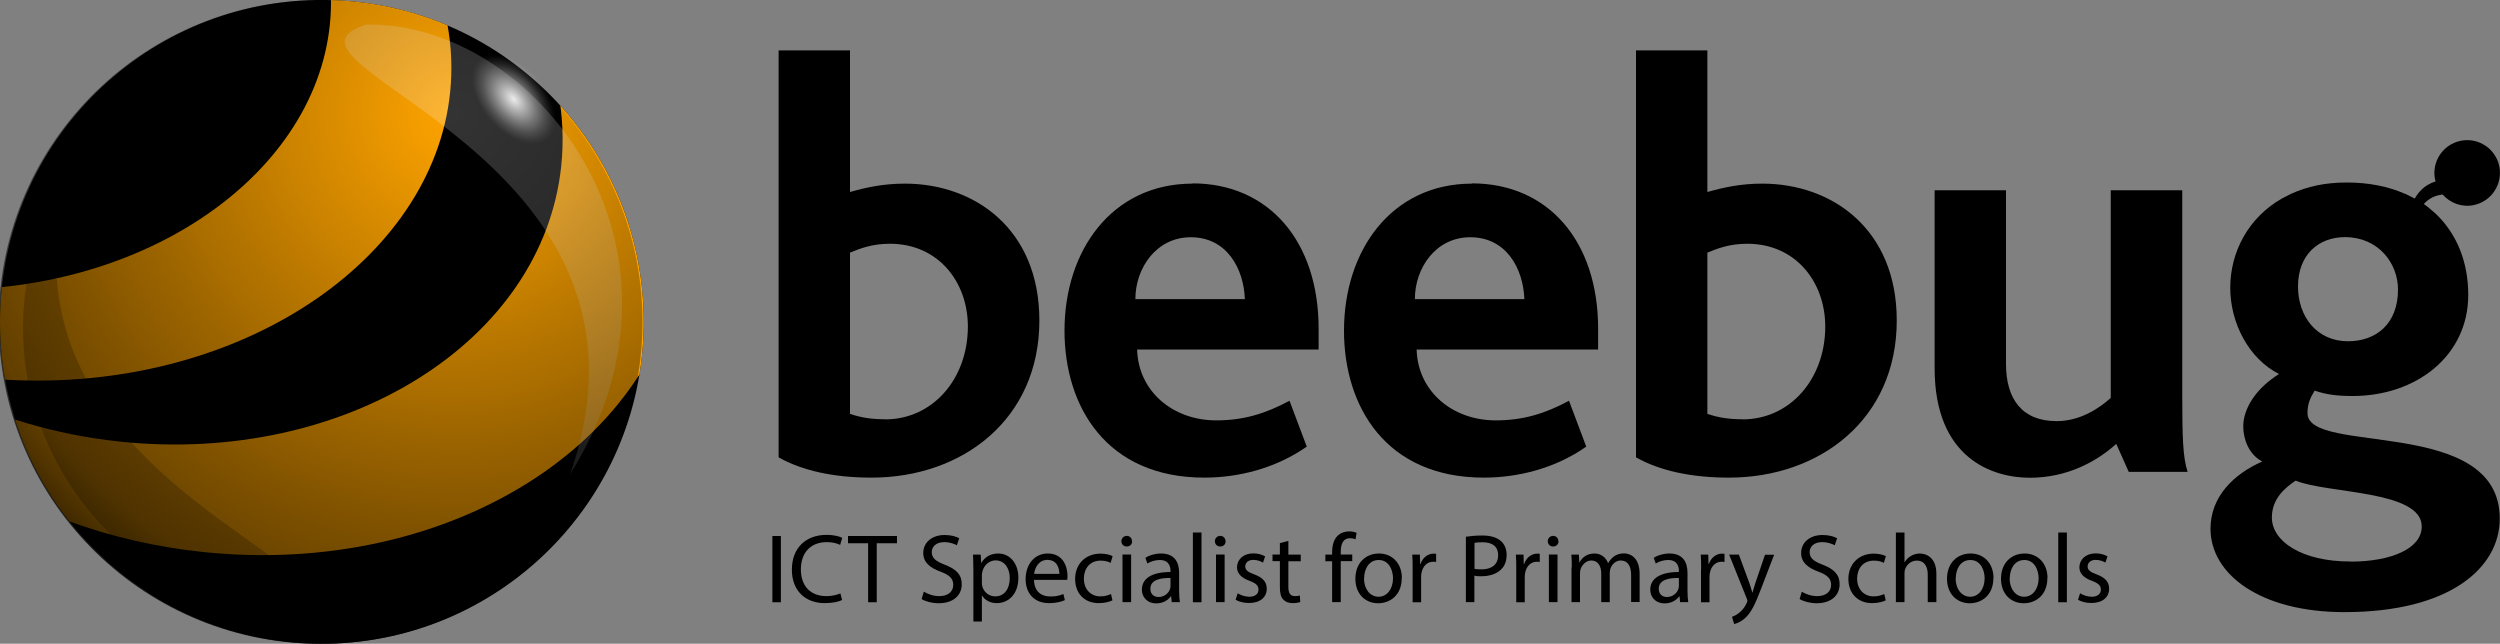
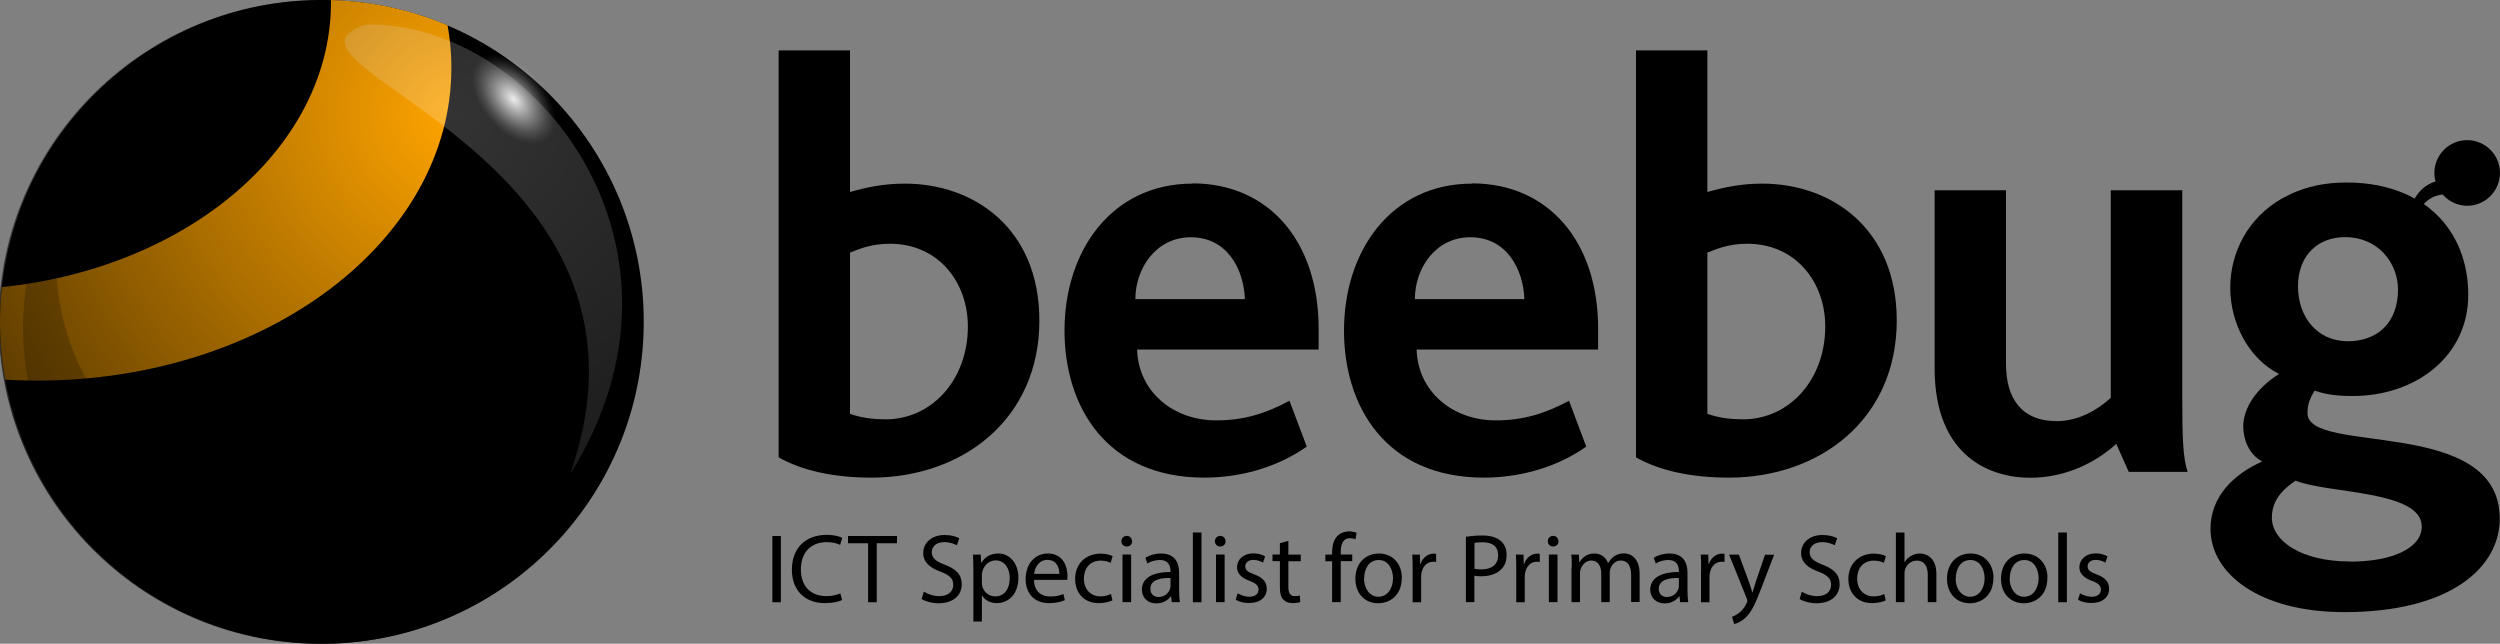
<svg xmlns="http://www.w3.org/2000/svg" id="Layer_1" data-name="Layer 1" viewBox="0 0 200 51.5">
  <rect x="0" y="0" width="200" height="51.5" fill="#808080" stroke="none" />
  <defs>
    <style>
      .cls-1, .cls-2 {
        opacity: .2;
      }

      .cls-3 {
        fill: url(#radial-gradient);
      }

      .cls-4 {
        clip-path: url(#clippath);
      }

      .cls-2 {
        fill: #fff;
      }

      .cls-5 {
        fill: none;
      }

      .cls-6 {
        fill: url(#radial-gradient-2);
        opacity: .74;
      }

      .cls-7 {
        fill: #ffa400;
      }

      .cls-8 {
        clip-path: url(#clippath-1);
      }
    </style>
    <clipPath id="clippath">
      <circle class="cls-5" cx="25.75" cy="25.75" r="25.75" transform="translate(-.84 50.63) rotate(-88.1)" />
    </clipPath>
    <clipPath id="clippath-1">
-       <circle class="cls-5" cx="25.75" cy="25.75" r="25.75" transform="translate(-.84 50.63) rotate(-88.1)" />
-     </clipPath>
+       </clipPath>
    <radialGradient id="radial-gradient" cx="22.47" cy="-12.3" fx="22.47" fy="-12.3" r="4.06" gradientTransform="translate(20.62 -7.26) rotate(54.25) scale(1.03 .63) skewX(-5.18)" gradientUnits="userSpaceOnUse">
      <stop offset="0" stop-color="#fff" />
      <stop offset=".28" stop-color="#fff" stop-opacity=".67" />
      <stop offset=".54" stop-color="#fff" stop-opacity=".38" />
      <stop offset=".75" stop-color="#fff" stop-opacity=".17" />
      <stop offset=".91" stop-color="#fff" stop-opacity=".05" />
      <stop offset="1" stop-color="#fff" stop-opacity="0" />
    </radialGradient>
    <radialGradient id="radial-gradient-2" cx="36.39" cy="9.16" fx="36.39" fy="9.16" r="44.68" gradientTransform="translate(50.55 -.73) rotate(88.1)" gradientUnits="userSpaceOnUse">
      <stop offset="0" stop-color="#000" stop-opacity="0" />
      <stop offset=".92" stop-color="#000" stop-opacity=".83" />
      <stop offset="1" stop-color="#000" />
    </radialGradient>
  </defs>
  <circle cx="25.75" cy="25.75" r="25.75" transform="translate(-.84 50.63) rotate(-88.1)" />
  <g class="cls-4">
    <path class="cls-7" d="M14.79-17.95C21.91-13.74,26.48-7.19,26.48,.17c0,12.71-13.65,23.01-30.49,23.01-9.74,0-18.42-3.45-24-8.82C-23.25,23.77-11.18,30.45,2.96,30.45c18.31,0,33.15-11.2,33.15-25.02,0-10.67-8.85-19.78-21.32-23.38Z" />
  </g>
  <g class="cls-8">
    <path class="cls-7" d="M34.5-8.09c7.12,5.46,11.25,13.22,10.4,21.36-1.47,14.07-17.27,23.94-35.28,22.06-10.42-1.09-19.3-5.88-24.65-12.45,4.01,10.95,16.14,19.7,31.27,21.28,19.58,2.05,36.76-8.69,38.36-23.98,1.24-11.81-7.18-22.89-20.1-28.26Z" />
  </g>
  <g>
    <path d="M62.47,42.88v5.3h-.68v-5.3h.68Z" />
    <path d="M67.37,48c-.25,.13-.75,.25-1.4,.25-1.49,0-2.62-.94-2.62-2.68s1.12-2.78,2.77-2.78c.66,0,1.08,.14,1.26,.24l-.17,.56c-.26-.13-.63-.22-1.07-.22-1.24,0-2.07,.79-2.07,2.19,0,1.3,.75,2.13,2.04,2.13,.42,0,.84-.09,1.12-.22l.14,.54Z" />
    <path d="M69.45,43.46h-1.61v-.58h3.92v.58h-1.62v4.72h-.69v-4.72Z" />
    <path d="M73.92,47.34c.31,.19,.75,.35,1.23,.35,.7,0,1.11-.37,1.11-.9,0-.49-.28-.78-1-1.05-.86-.31-1.4-.75-1.4-1.5,0-.83,.68-1.44,1.71-1.44,.54,0,.94,.13,1.17,.26l-.19,.56c-.17-.09-.53-.25-1.01-.25-.72,0-1,.43-1,.79,0,.49,.32,.74,1.05,1.02,.9,.35,1.35,.78,1.35,1.56,0,.82-.6,1.52-1.86,1.52-.51,0-1.07-.15-1.35-.34l.17-.57Z" />
    <path d="M77.87,45.61c0-.49-.02-.88-.03-1.24h.62l.03,.65h.02c.28-.46,.73-.74,1.35-.74,.92,0,1.61,.78,1.61,1.93,0,1.37-.83,2.04-1.73,2.04-.5,0-.94-.22-1.17-.6h-.02v2.07h-.68v-4.12Zm.68,1.01c0,.1,.02,.2,.03,.28,.13,.48,.54,.81,1.04,.81,.73,0,1.16-.6,1.16-1.47,0-.76-.4-1.41-1.13-1.41-.47,0-.91,.34-1.05,.86-.02,.09-.05,.19-.05,.28v.65Z" />
    <path d="M82.72,46.4c.02,.94,.61,1.32,1.3,1.32,.5,0,.79-.09,1.05-.2l.12,.49c-.24,.11-.66,.24-1.27,.24-1.17,0-1.87-.77-1.87-1.92s.68-2.05,1.78-2.05c1.24,0,1.57,1.09,1.57,1.79,0,.14-.02,.25-.02,.32h-2.67Zm2.03-.49c0-.44-.18-1.12-.96-1.12-.7,0-1.01,.64-1.06,1.12h2.02Z" />
    <path d="M88.99,48.03c-.18,.09-.58,.22-1.09,.22-1.15,0-1.89-.78-1.89-1.94s.8-2.02,2.04-2.02c.41,0,.77,.1,.96,.2l-.16,.54c-.17-.09-.42-.18-.8-.18-.87,0-1.34,.64-1.34,1.44,0,.88,.57,1.42,1.32,1.42,.39,0,.65-.1,.85-.19l.12,.52Z" />
    <path d="M90.57,43.3c0,.24-.16,.42-.44,.42-.24,0-.42-.19-.42-.42s.18-.43,.43-.43,.42,.19,.42,.43Zm-.77,4.87v-3.81h.69v3.81h-.69Z" />
    <path d="M93.74,48.18l-.05-.48h-.02c-.21,.3-.62,.57-1.16,.57-.77,0-1.16-.54-1.16-1.09,0-.92,.82-1.42,2.29-1.42v-.08c0-.31-.09-.88-.86-.88-.35,0-.72,.11-.99,.28l-.16-.46c.32-.2,.77-.34,1.25-.34,1.16,0,1.45,.79,1.45,1.56v1.42c0,.33,.02,.65,.06,.91h-.63Zm-.1-1.94c-.75-.02-1.61,.12-1.61,.86,0,.45,.3,.66,.65,.66,.49,0,.81-.32,.92-.64,.02-.07,.04-.15,.04-.22v-.66Z" />
    <path d="M95.43,42.6h.69v5.58h-.69v-5.58Z" />
    <path d="M98.05,43.3c0,.24-.17,.42-.44,.42-.24,0-.42-.19-.42-.42s.18-.43,.43-.43,.42,.19,.42,.43Zm-.77,4.87v-3.81h.69v3.81h-.69Z" />
    <path d="M99.03,47.47c.2,.13,.57,.27,.91,.27,.5,0,.74-.25,.74-.57s-.2-.51-.71-.7c-.68-.24-1.01-.62-1.01-1.08,0-.61,.49-1.12,1.31-1.12,.39,0,.72,.11,.94,.24l-.17,.5c-.15-.09-.42-.22-.78-.22-.41,0-.64,.24-.64,.52,0,.31,.23,.46,.72,.64,.66,.25,1,.58,1,1.15,0,.67-.52,1.14-1.42,1.14-.42,0-.8-.1-1.07-.26l.17-.53Z" />
    <path d="M103.07,43.28v1.09h.99v.53h-.99v2.05c0,.47,.13,.74,.52,.74,.18,0,.31-.02,.4-.05l.03,.52c-.13,.05-.35,.09-.61,.09-.32,0-.58-.1-.75-.29-.2-.2-.27-.54-.27-.99v-2.08h-.59v-.53h.59v-.91l.68-.18Z" />
    <path d="M106.57,48.18v-3.28h-.54v-.53h.54v-.18c0-.53,.12-1.02,.44-1.33,.26-.25,.6-.35,.93-.35,.24,0,.46,.06,.59,.11l-.09,.53c-.1-.05-.24-.09-.44-.09-.59,0-.74,.52-.74,1.1v.2h.92v.53h-.92v3.28h-.68Z" />
    <path d="M112.14,46.24c0,1.41-.97,2.02-1.89,2.02-1.03,0-1.82-.75-1.82-1.96,0-1.27,.83-2.02,1.89-2.02s1.83,.79,1.83,1.96Zm-3.02,.04c0,.83,.48,1.46,1.16,1.46s1.16-.62,1.16-1.48c0-.64-.32-1.46-1.14-1.46s-1.17,.76-1.17,1.48Z" />
    <path d="M113.01,45.56c0-.45,0-.83-.03-1.19h.61l.02,.75h.03c.17-.51,.59-.83,1.05-.83,.08,0,.13,0,.2,.02v.65c-.07-.02-.14-.02-.24-.02-.49,0-.83,.37-.93,.89-.02,.09-.03,.2-.03,.32v2.03h-.68v-2.62Z" />
    <path d="M117.27,42.94c.33-.05,.76-.1,1.31-.1,.68,0,1.17,.16,1.49,.44,.29,.25,.46,.64,.46,1.11s-.14,.86-.41,1.13c-.36,.39-.95,.58-1.62,.58-.2,0-.39,0-.55-.05v2.12h-.68v-5.24Zm.68,2.56c.15,.04,.34,.05,.57,.05,.83,0,1.33-.4,1.33-1.13s-.49-1.04-1.25-1.04c-.3,0-.53,.02-.64,.05v2.06Z" />
    <path d="M121.3,45.56c0-.45,0-.83-.03-1.19h.61l.02,.75h.03c.17-.51,.59-.83,1.05-.83,.08,0,.13,0,.2,.02v.65c-.07-.02-.14-.02-.24-.02-.49,0-.83,.37-.93,.89-.02,.09-.03,.2-.03,.32v2.03h-.68v-2.62Z" />
    <path d="M124.68,43.3c0,.24-.17,.42-.44,.42-.24,0-.42-.19-.42-.42s.18-.43,.43-.43,.42,.19,.42,.43Zm-.77,4.87v-3.81h.69v3.81h-.69Z" />
    <path d="M125.74,45.4c0-.39,0-.72-.03-1.03h.6l.03,.61h.02c.21-.36,.57-.7,1.2-.7,.52,0,.91,.31,1.08,.76h.02c.12-.21,.27-.38,.42-.5,.23-.17,.48-.27,.84-.27,.5,0,1.25,.33,1.25,1.65v2.24h-.68v-2.15c0-.73-.27-1.17-.83-1.17-.39,0-.7,.29-.82,.63-.03,.09-.06,.22-.06,.35v2.35h-.68v-2.28c0-.61-.27-1.05-.79-1.05-.43,0-.75,.35-.86,.69-.04,.1-.05,.22-.05,.34v2.3h-.68v-2.78Z" />
    <path d="M134.41,48.18l-.05-.48h-.02c-.21,.3-.62,.57-1.16,.57-.77,0-1.16-.54-1.16-1.09,0-.92,.82-1.42,2.29-1.42v-.08c0-.31-.09-.88-.86-.88-.35,0-.72,.11-.99,.28l-.16-.46c.32-.2,.77-.34,1.25-.34,1.16,0,1.45,.79,1.45,1.56v1.42c0,.33,.02,.65,.06,.91h-.63Zm-.1-1.94c-.75-.02-1.61,.12-1.61,.86,0,.45,.3,.66,.65,.66,.49,0,.81-.32,.92-.64,.02-.07,.04-.15,.04-.22v-.66Z" />
    <path d="M136.09,45.56c0-.45,0-.83-.03-1.19h.6l.02,.75h.03c.17-.51,.59-.83,1.05-.83,.08,0,.13,0,.2,.02v.65c-.07-.02-.14-.02-.24-.02-.49,0-.83,.37-.93,.89-.02,.09-.03,.2-.03,.32v2.03h-.68v-2.62Z" />
    <path d="M139.11,44.37l.83,2.25c.09,.25,.18,.55,.24,.78h.02c.07-.23,.15-.52,.24-.79l.76-2.23h.73l-1.04,2.71c-.49,1.3-.83,1.97-1.31,2.38-.34,.3-.68,.42-.85,.45l-.17-.58c.17-.05,.4-.17,.6-.34,.19-.15,.43-.42,.58-.77,.03-.07,.05-.13,.05-.17s-.02-.09-.05-.18l-1.41-3.51h.76Z" />
    <path d="M144.15,47.34c.31,.19,.75,.35,1.23,.35,.7,0,1.11-.37,1.11-.9,0-.49-.28-.78-1-1.05-.86-.31-1.4-.75-1.4-1.5,0-.83,.68-1.44,1.71-1.44,.54,0,.94,.13,1.17,.26l-.19,.56c-.17-.09-.53-.25-1.01-.25-.72,0-1,.43-1,.79,0,.49,.32,.74,1.05,1.02,.9,.35,1.35,.78,1.35,1.56,0,.82-.6,1.52-1.85,1.52-.51,0-1.07-.15-1.35-.34l.17-.57Z" />
    <path d="M150.86,48.03c-.18,.09-.58,.22-1.09,.22-1.15,0-1.9-.78-1.9-1.94s.8-2.02,2.04-2.02c.41,0,.77,.1,.96,.2l-.16,.54c-.17-.09-.42-.18-.8-.18-.87,0-1.34,.64-1.34,1.44,0,.88,.57,1.42,1.32,1.42,.39,0,.65-.1,.85-.19l.12,.52Z" />
    <path d="M151.67,42.6h.69v2.37h.02c.11-.2,.28-.37,.49-.49,.2-.12,.45-.2,.71-.2,.51,0,1.33,.31,1.33,1.63v2.26h-.69v-2.19c0-.61-.23-1.13-.88-1.13-.45,0-.8,.31-.93,.69-.04,.09-.05,.2-.05,.33v2.3h-.69v-5.58Z" />
    <path d="M159.47,46.24c0,1.41-.97,2.02-1.89,2.02-1.03,0-1.82-.75-1.82-1.96,0-1.27,.83-2.02,1.89-2.02s1.83,.79,1.83,1.96Zm-3.02,.04c0,.83,.48,1.46,1.16,1.46s1.16-.62,1.16-1.48c0-.64-.32-1.46-1.14-1.46s-1.17,.76-1.17,1.48Z" />
    <path d="M163.79,46.24c0,1.41-.97,2.02-1.89,2.02-1.03,0-1.82-.75-1.82-1.96,0-1.27,.83-2.02,1.89-2.02s1.83,.79,1.83,1.96Zm-3.02,.04c0,.83,.48,1.46,1.16,1.46s1.16-.62,1.16-1.48c0-.64-.32-1.46-1.14-1.46s-1.17,.76-1.17,1.48Z" />
    <path d="M164.66,42.6h.69v5.58h-.69v-5.58Z" />
    <path d="M166.42,47.47c.2,.13,.57,.27,.91,.27,.5,0,.74-.25,.74-.57s-.2-.51-.71-.7c-.68-.24-1.01-.62-1.01-1.08,0-.61,.49-1.12,1.31-1.12,.39,0,.72,.11,.94,.24l-.17,.5c-.15-.09-.42-.22-.78-.22-.41,0-.64,.24-.64,.52,0,.31,.23,.46,.72,.64,.66,.25,1,.58,1,1.15,0,.67-.52,1.14-1.42,1.14-.42,0-.8-.1-1.07-.26l.17-.53Z" />
  </g>
  <path class="cls-2" d="M29.26,1.97c13.34-.32,27.81,17.66,16.35,35.96C54.63,12.15,19.68,5.15,29.26,1.97Z" />
  <path class="cls-1" d="M22.35,48.59c-13.34,.32-27.81-17.66-16.35-35.96C-3.02,38.41,31.93,45.41,22.35,48.59Z" />
  <path class="cls-3" d="M43.54,6.74c1.4,2,1.46,4.17,.13,4.84-1.33,.67-3.55-.41-4.96-2.41-1.4-2-1.46-4.17-.13-4.84,1.33-.67,3.55,.41,4.96,2.41Z" />
  <g>
    <path d="M72.38,14.69c-1.67,0-3.05,.29-4.38,.67V4.03h-5.71V36.59c1.86,1.05,4.38,1.62,7.43,1.62,7.28,0,13.43-4.67,13.43-12.57,0-7.33-5.19-10.95-10.76-10.95Zm-1.57,18.85c-1.14,0-1.95-.14-2.81-.43v-12.9c.81-.33,1.76-.71,3.19-.71,3.9,0,6.24,3.09,6.24,6.62,0,4.19-2.81,7.43-6.62,7.43Z" />
    <path d="M95.4,14.69c-6.43,0-10.24,5.33-10.24,11.76,0,6.05,3.33,11.76,11.19,11.76,2.67,0,5.66-.71,8.19-2.48l-1.38-3.67c-1.95,1.05-3.71,1.57-5.86,1.57-3.48,0-6.24-2.33-6.33-5.67h14.52v-1.67c0-7-4-11.62-10.09-11.62Zm-4.57,9.24c0-2.48,1.67-4.95,4.43-4.95,2.9,0,4.24,2.52,4.33,4.95h-8.76Z" />
    <path d="M117.76,14.69c-6.43,0-10.24,5.33-10.24,11.76,0,6.05,3.33,11.76,11.19,11.76,2.67,0,5.67-.71,8.19-2.48l-1.38-3.67c-1.95,1.05-3.71,1.57-5.86,1.57-3.48,0-6.24-2.33-6.33-5.67h14.52v-1.67c0-7-4-11.62-10.09-11.62Zm-4.57,9.24c0-2.48,1.66-4.95,4.43-4.95,2.9,0,4.24,2.52,4.33,4.95h-8.76Z" />
    <path d="M140.97,14.69c-1.67,0-3.05,.29-4.38,.67V4.03h-5.71V36.59c1.86,1.05,4.38,1.62,7.43,1.62,7.28,0,13.43-4.67,13.43-12.57,0-7.33-5.19-10.95-10.76-10.95Zm-1.57,18.85c-1.14,0-1.95-.14-2.81-.43v-12.9c.81-.33,1.76-.71,3.19-.71,3.9,0,6.24,3.09,6.24,6.62,0,4.19-2.81,7.43-6.62,7.43Z" />
    <path d="M174.57,15.22h-5.71V31.83c-.95,.86-2.47,1.86-4.33,1.86-2.76,0-4.05-1.76-4.05-4.57V15.22h-5.71v14.24c0,7.24,4.66,8.76,7.62,8.76s5.33-1.28,6.91-2.71l1,2.24h4.71c-.38-1.14-.43-2.76-.43-6.24V15.22Z" />
    <path d="M192.38,15.49l.03,.02c-1.33-.59-2.89-.91-4.67-.91s-3.17,.33-4.42,.89l-.75,.38c-2.73,1.55-4.15,4.32-4.15,7.15s1.48,5.67,3.9,6.9c-1.9,1.19-2.86,2.81-2.86,4.19,0,1,.43,2.24,1.52,2.81-2.28,1-4.14,2.81-4.14,5.38,0,3.62,3.95,6.67,10.71,6.67,8.47,0,12.43-3.57,12.43-7.48,0-8.24-15.38-5.05-15.38-8.43,0-.72,.19-1.19,.57-1.81,.95,.33,1.86,.43,3.05,.43,5.05,0,9.24-3.19,9.24-8.09,0-2.63-.92-4.89-2.6-6.49l-.63-.54c-.33-.26-.7-.48-1.08-.69l-.76-.38Zm-4.78,3.48c2.67,0,4.24,2.09,4.24,4.19,0,2.76-1.76,4.14-4,4.14-2.52,0-4-2-4-4.38,0-2.57,1.67-3.95,3.76-3.95Zm.43,25.95c-3.91,0-6.28-1.62-6.28-3.52,0-1.57,1.14-2.43,1.9-2.95,2.52,1.05,10.09,.76,10.09,3.67,0,1.76-2.43,2.81-5.71,2.81Z" />
  </g>
  <path d="M193.76,16.5c.33-.45,.85-.85,1.65-.94,.6,.68,1.52,1.04,2.47,.85,1.42-.28,2.34-1.66,2.07-3.08-.28-1.42-1.66-2.35-3.08-2.07-1.42,.28-2.35,1.66-2.07,3.08,.01,.06,.04,.11,.05,.17-.88,.27-1.49,.91-1.8,1.65" />
  <circle class="cls-6" cx="25.65" cy="25.76" r="25.75" transform="translate(-.95 50.54) rotate(-88.1)" />
</svg>